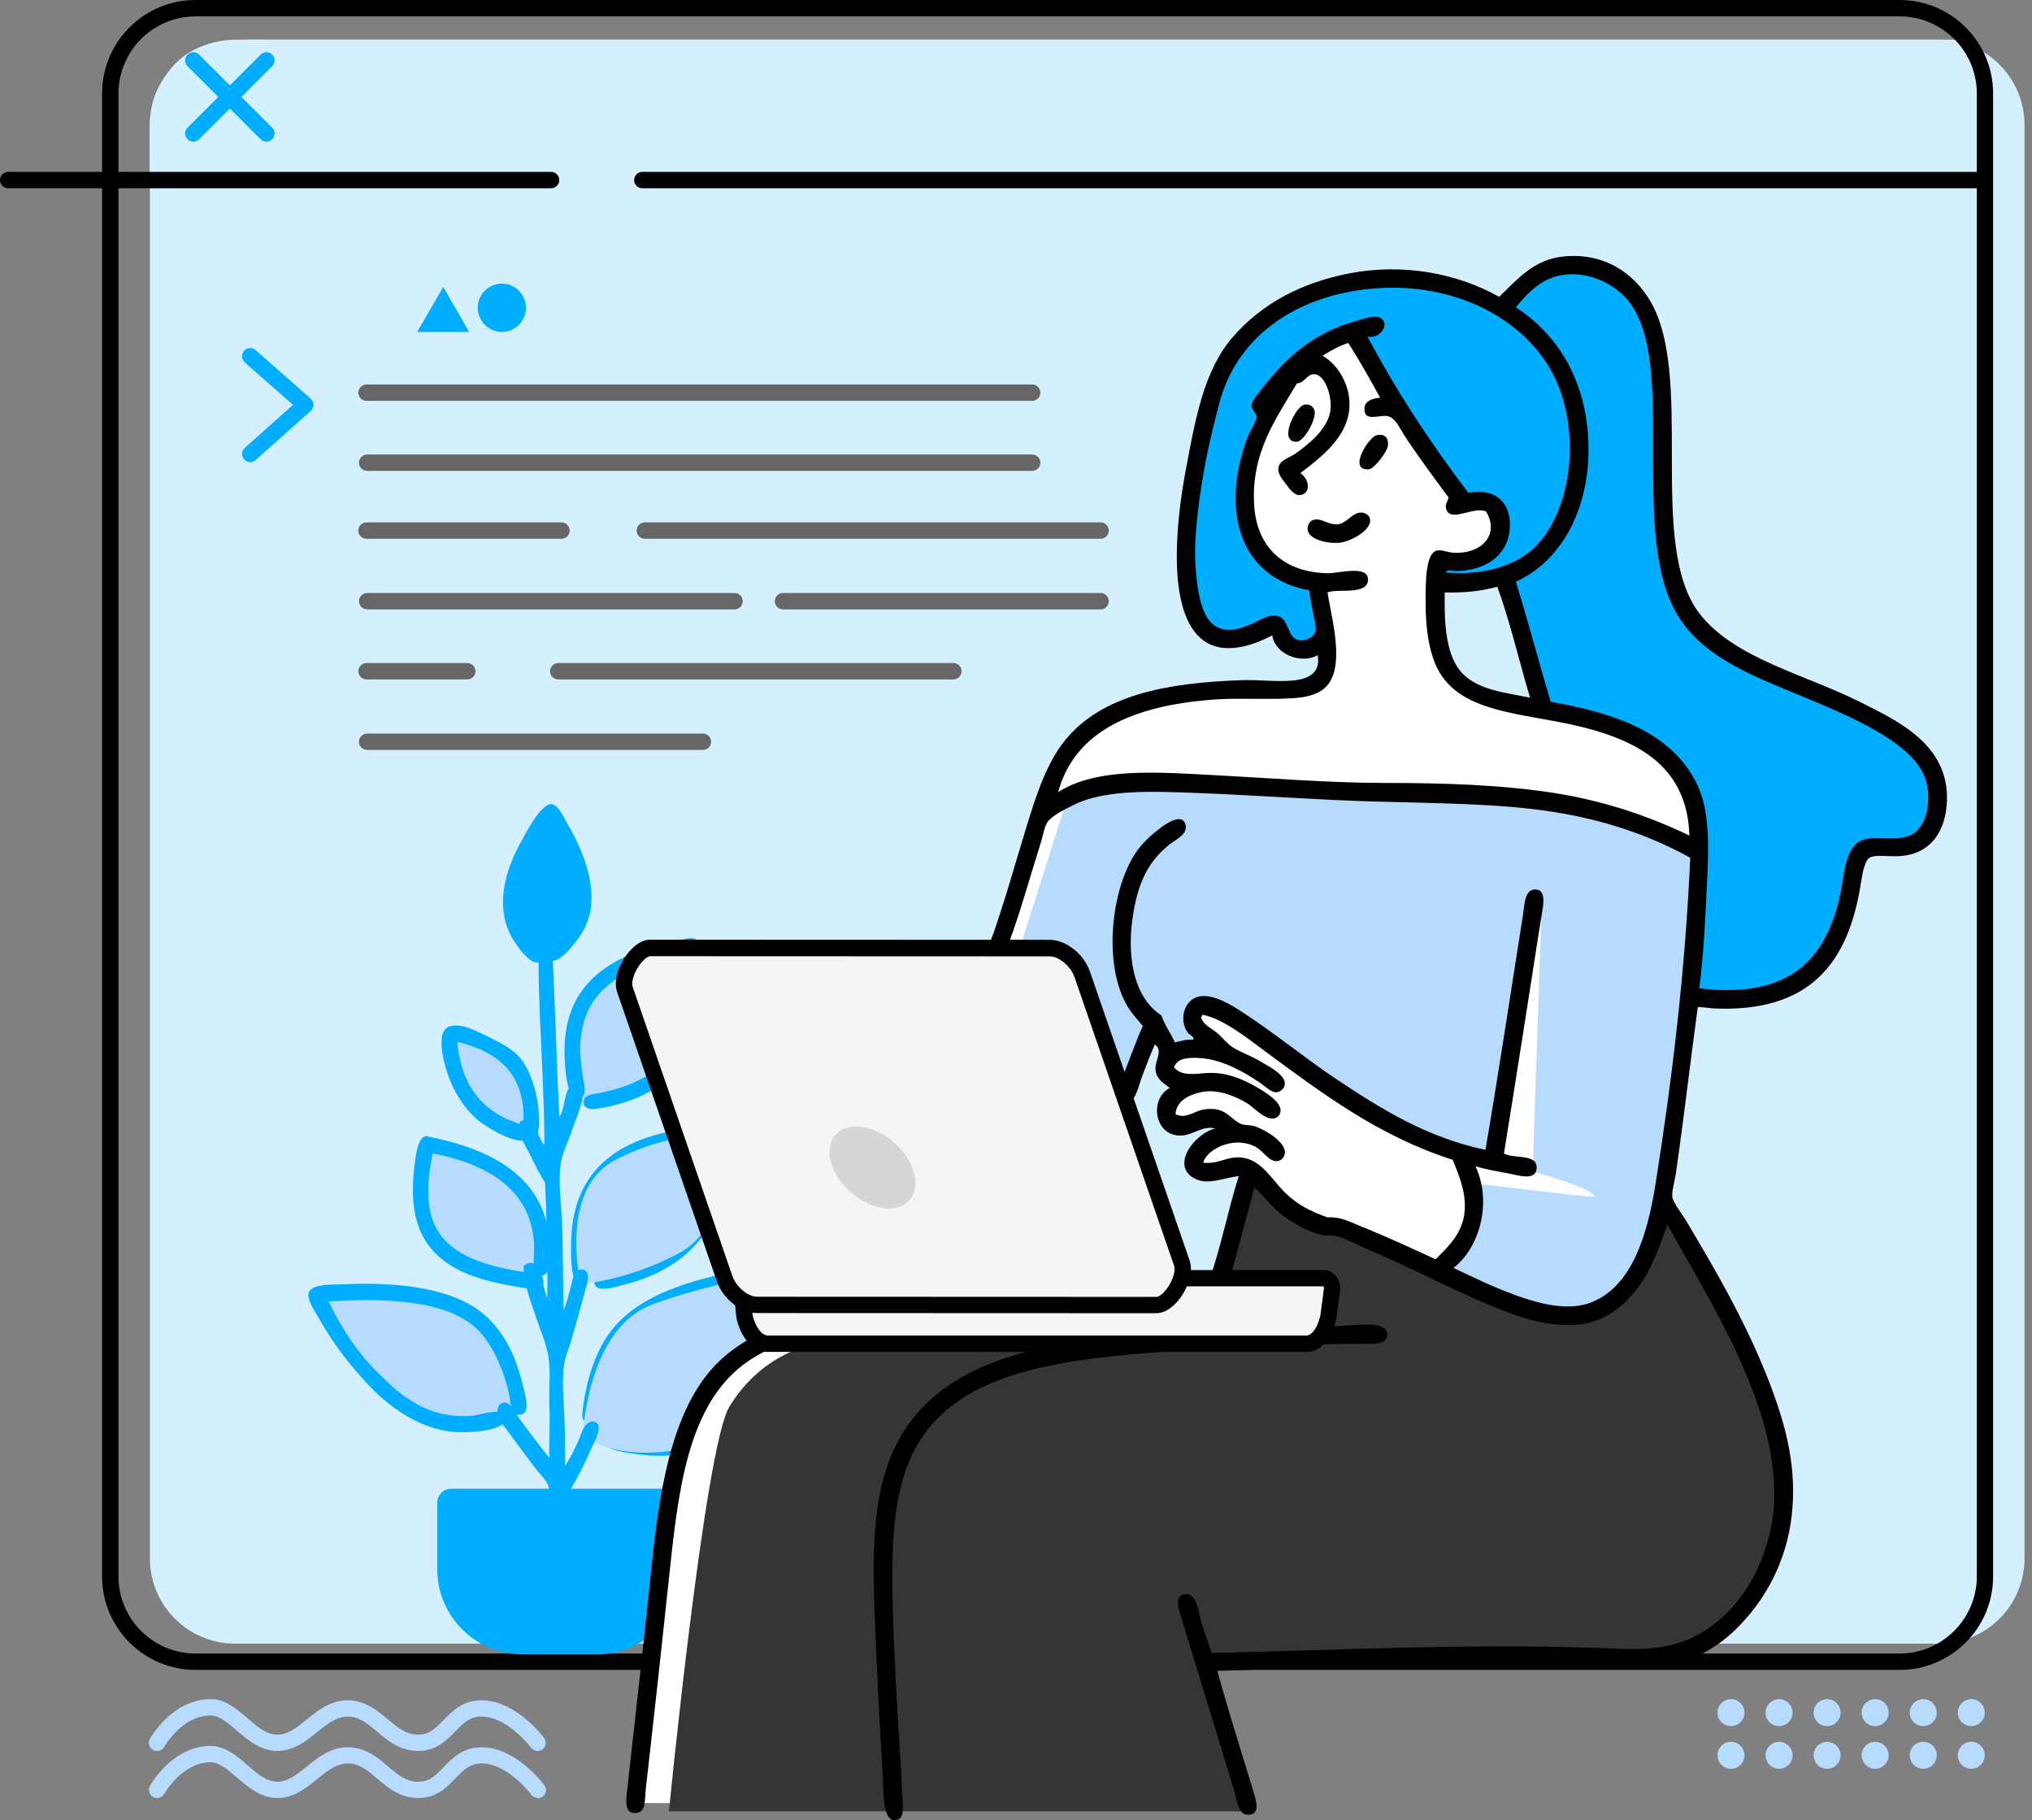
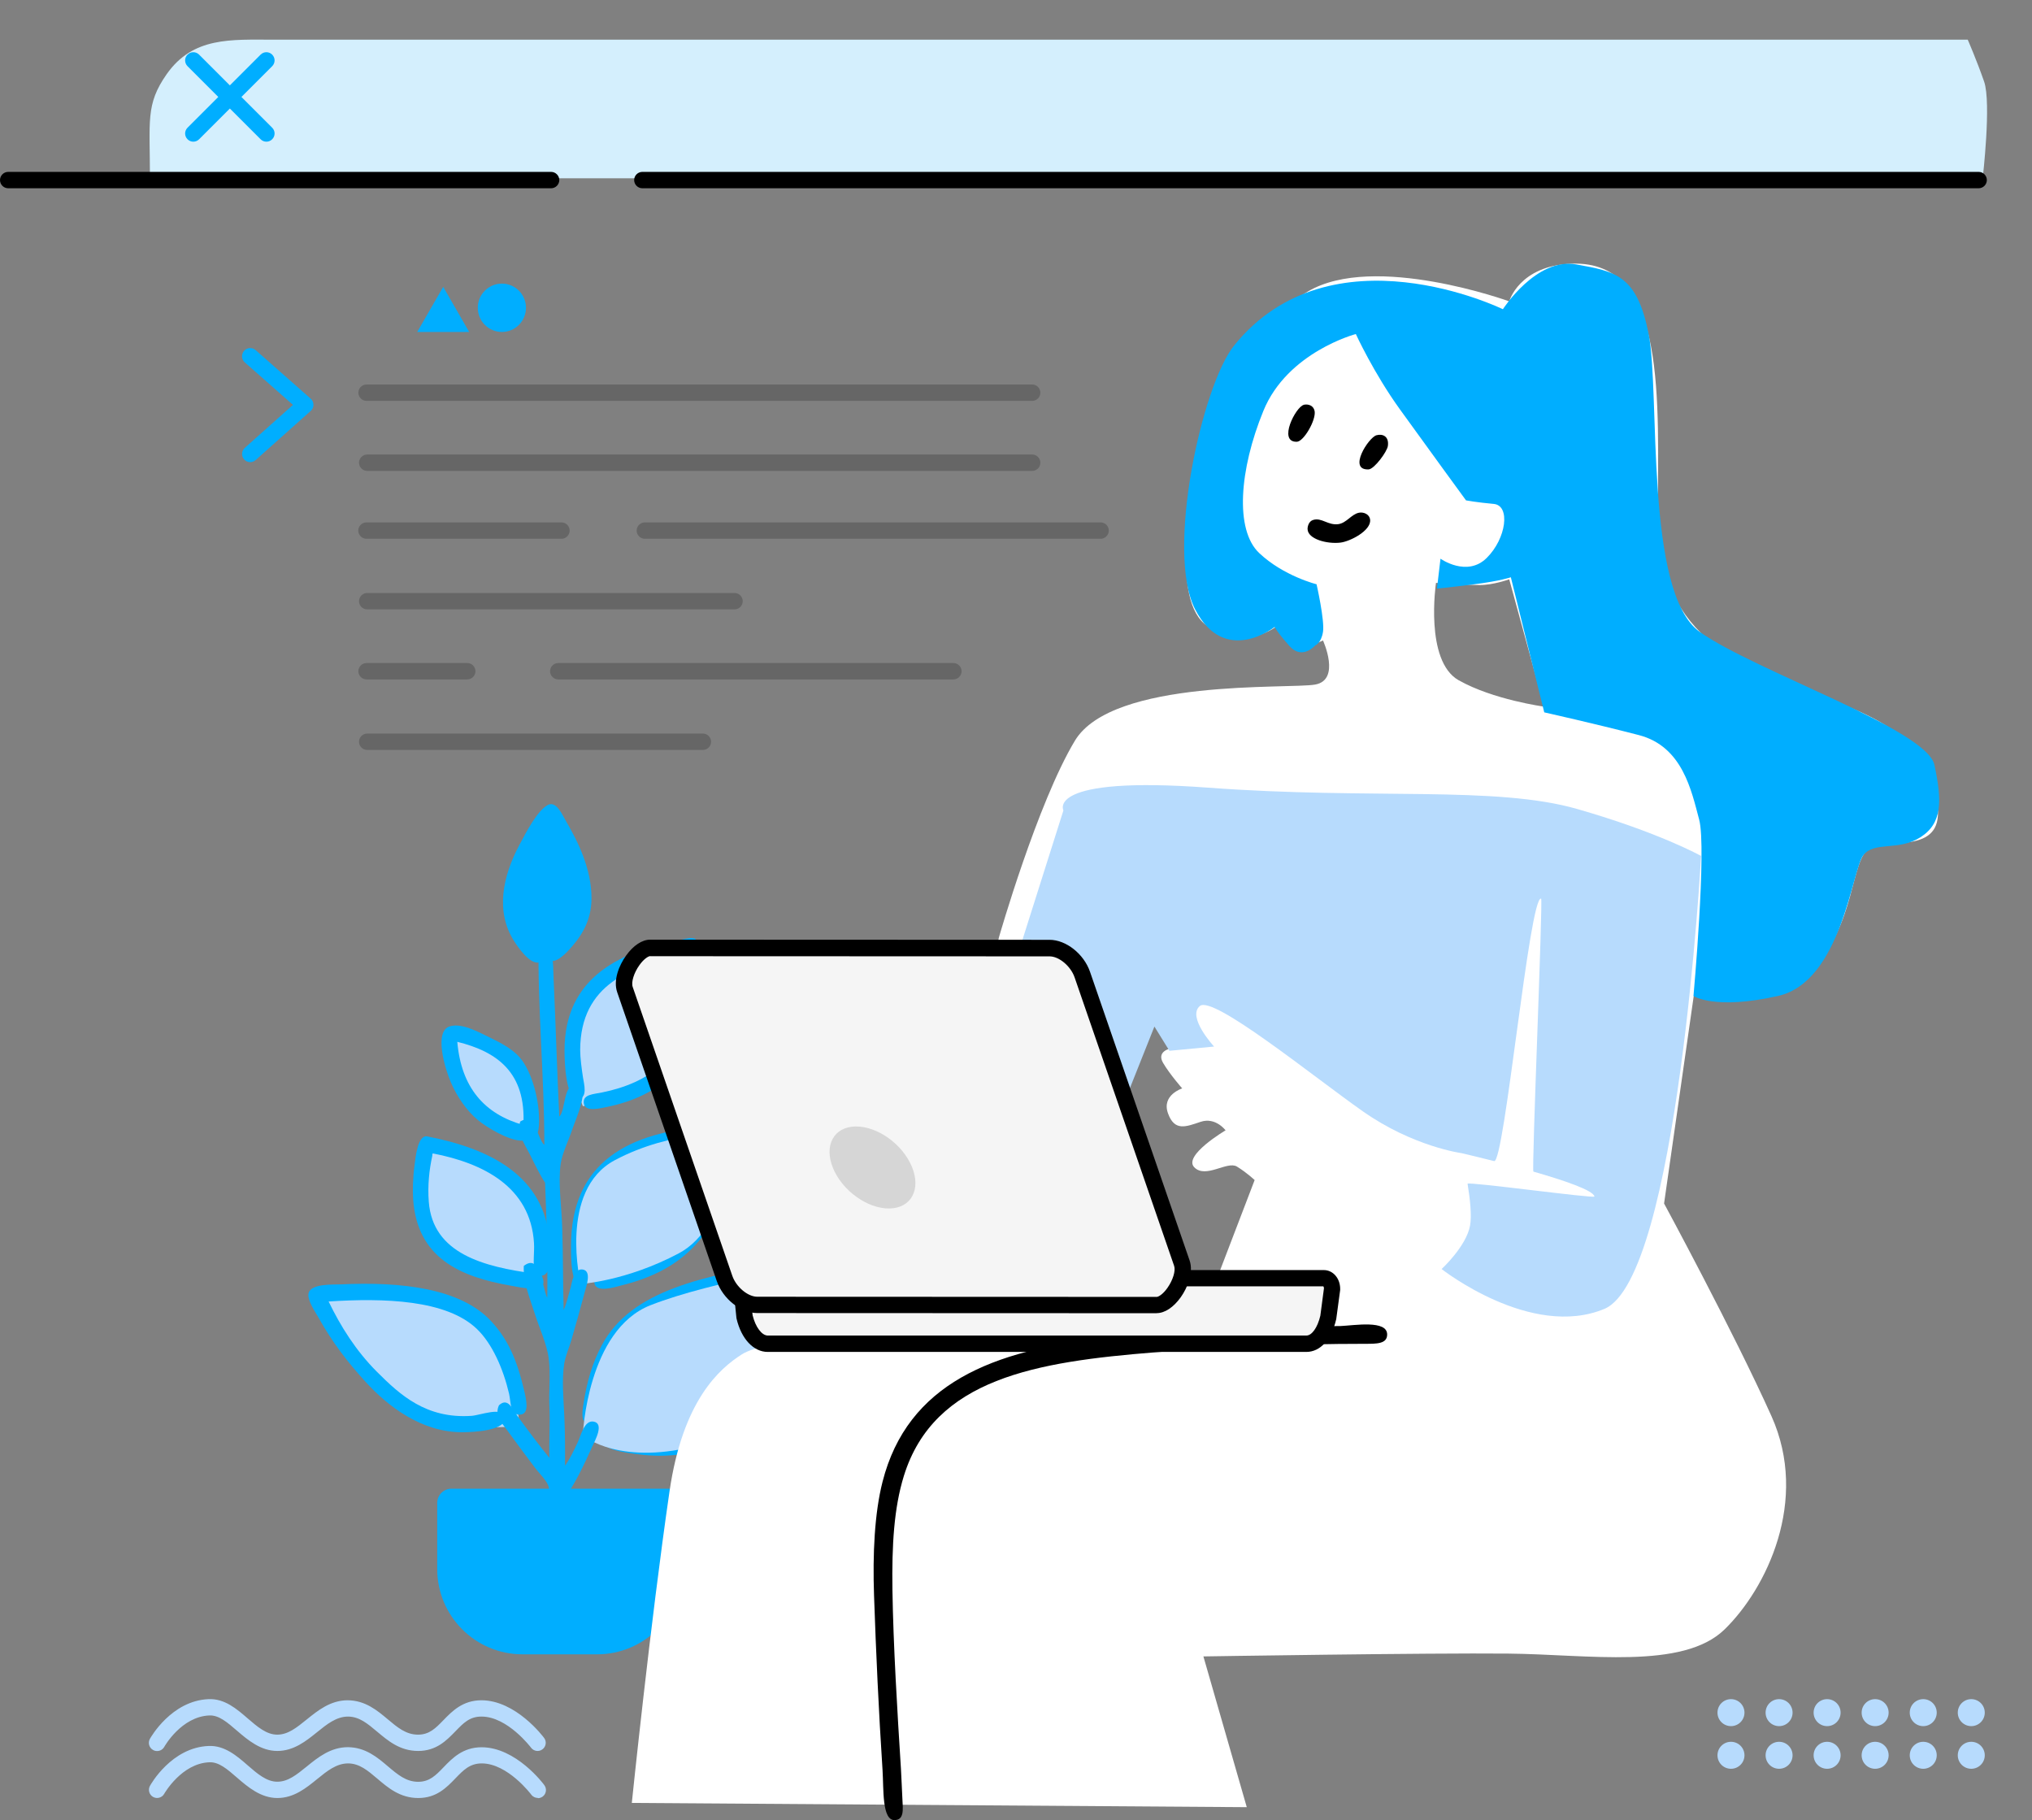
<svg xmlns="http://www.w3.org/2000/svg" width="230" height="206" viewBox="0 0 230 206" fill="none">
  <rect x="0" y="0" width="230" height="206" fill="#808080" stroke="none" />
  <g clip-path="url(#clip0_4352_25741)">
    <path d="M17.772 198.182C17.617 198.182 17.463 198.146 17.326 198.064C16.881 197.819 16.717 197.255 16.963 196.809C17.063 196.637 19.408 192.482 23.608 192.31C25.426 192.228 26.808 193.428 28.026 194.482C29.126 195.428 30.162 196.328 31.38 196.328C32.599 196.328 33.571 195.537 34.708 194.619C35.971 193.601 37.398 192.437 39.362 192.437C41.343 192.455 42.689 193.582 43.871 194.573C44.989 195.51 45.952 196.328 47.316 196.328C48.598 196.328 49.307 195.6 50.198 194.682C51.17 193.682 52.37 192.437 54.498 192.437C58.388 192.446 61.461 196.528 61.588 196.7C61.897 197.109 61.806 197.691 61.397 197.991C60.988 198.3 60.406 198.209 60.106 197.8C60.079 197.764 57.452 194.291 54.516 194.282C53.152 194.273 52.452 195.019 51.534 195.964C50.525 197 49.389 198.173 47.325 198.173C45.261 198.173 43.907 197.009 42.689 195.991C41.607 195.082 40.671 194.291 39.398 194.282C38.071 194.282 37.007 195.146 35.88 196.055C34.653 197.046 33.253 198.173 31.389 198.173C29.526 198.173 28.071 196.955 26.826 195.882C25.726 194.937 24.781 194.11 23.699 194.155C20.526 194.282 18.617 197.664 18.599 197.7C18.426 198.009 18.117 198.182 17.79 198.182H17.772Z" fill="#B7DBFD" />
    <path d="M60.879 203.491C60.597 203.491 60.316 203.364 60.134 203.118C60.106 203.082 57.479 199.591 54.534 199.582C53.189 199.582 52.461 200.328 51.552 201.273C50.543 202.318 49.407 203.5 47.343 203.5C45.28 203.5 43.916 202.337 42.698 201.3C41.616 200.382 40.68 199.591 39.407 199.582C38.08 199.582 37.017 200.446 35.889 201.364C34.662 202.364 33.262 203.5 31.399 203.5C29.535 203.5 28.072 202.273 26.826 201.191C25.726 200.237 24.772 199.4 23.69 199.455C20.545 199.582 18.608 202.991 18.59 203.018C18.345 203.464 17.781 203.627 17.336 203.382C16.89 203.136 16.727 202.573 16.972 202.127C17.072 201.946 19.417 197.773 23.617 197.609C25.417 197.528 26.817 198.737 28.035 199.8C29.135 200.755 30.172 201.655 31.39 201.655C32.608 201.655 33.58 200.855 34.717 199.937C35.98 198.909 37.417 197.746 39.38 197.746C41.362 197.764 42.707 198.891 43.889 199.9C45.007 200.846 45.971 201.664 47.334 201.664C48.616 201.664 49.325 200.937 50.216 200.009C51.189 199 52.389 197.755 54.516 197.755C58.407 197.764 61.488 201.864 61.615 202.046C61.916 202.455 61.834 203.036 61.425 203.336C61.261 203.455 61.07 203.518 60.879 203.518V203.491Z" fill="#B7DBFD" />
    <path fill-rule="evenodd" clip-rule="evenodd" d="M195.928 192.31C196.773 192.31 197.455 192.991 197.455 193.837C197.455 194.682 196.773 195.364 195.928 195.364C195.082 195.364 194.4 194.682 194.4 193.837C194.4 192.991 195.082 192.31 195.928 192.31Z" fill="#B7DBFD" />
    <path fill-rule="evenodd" clip-rule="evenodd" d="M201.373 192.31C202.218 192.31 202.9 192.991 202.9 193.837C202.9 194.682 202.218 195.364 201.373 195.364C200.527 195.364 199.846 194.682 199.846 193.837C199.846 192.991 200.527 192.31 201.373 192.31Z" fill="#B7DBFD" />
    <path fill-rule="evenodd" clip-rule="evenodd" d="M206.809 192.31C207.654 192.31 208.336 192.991 208.336 193.837C208.336 194.682 207.654 195.364 206.809 195.364C205.964 195.364 205.282 194.682 205.282 193.837C205.282 192.991 205.964 192.31 206.809 192.31Z" fill="#B7DBFD" />
    <path fill-rule="evenodd" clip-rule="evenodd" d="M212.245 192.31C213.09 192.31 213.772 192.991 213.772 193.837C213.772 194.682 213.09 195.364 212.245 195.364C211.4 195.364 210.718 194.682 210.718 193.837C210.718 192.991 211.4 192.31 212.245 192.31Z" fill="#B7DBFD" />
    <path fill-rule="evenodd" clip-rule="evenodd" d="M217.69 192.31C218.536 192.31 219.217 192.991 219.217 193.837C219.217 194.682 218.536 195.364 217.69 195.364C216.845 195.364 216.163 194.682 216.163 193.837C216.163 192.991 216.845 192.31 217.69 192.31Z" fill="#B7DBFD" />
    <path fill-rule="evenodd" clip-rule="evenodd" d="M223.126 192.31C223.972 192.31 224.654 192.991 224.654 193.837C224.654 194.682 223.972 195.364 223.126 195.364C222.281 195.364 221.599 194.682 221.599 193.837C221.599 192.991 222.281 192.31 223.126 192.31Z" fill="#B7DBFD" />
    <path fill-rule="evenodd" clip-rule="evenodd" d="M195.928 197.137C196.773 197.137 197.455 197.819 197.455 198.664C197.455 199.509 196.773 200.191 195.928 200.191C195.082 200.191 194.4 199.509 194.4 198.664C194.4 197.819 195.082 197.137 195.928 197.137Z" fill="#B7DBFD" />
    <path fill-rule="evenodd" clip-rule="evenodd" d="M201.373 197.137C202.218 197.137 202.9 197.819 202.9 198.664C202.9 199.509 202.218 200.191 201.373 200.191C200.527 200.191 199.846 199.509 199.846 198.664C199.846 197.819 200.527 197.137 201.373 197.137Z" fill="#B7DBFD" />
    <path fill-rule="evenodd" clip-rule="evenodd" d="M206.809 197.137C207.654 197.137 208.336 197.819 208.336 198.664C208.336 199.509 207.654 200.191 206.809 200.191C205.964 200.191 205.282 199.509 205.282 198.664C205.282 197.819 205.964 197.137 206.809 197.137Z" fill="#B7DBFD" />
    <path fill-rule="evenodd" clip-rule="evenodd" d="M212.245 197.137C213.09 197.137 213.772 197.819 213.772 198.664C213.772 199.509 213.09 200.191 212.245 200.191C211.4 200.191 210.718 199.509 210.718 198.664C210.718 197.819 211.4 197.137 212.245 197.137Z" fill="#B7DBFD" />
    <path fill-rule="evenodd" clip-rule="evenodd" d="M217.69 197.137C218.536 197.137 219.217 197.819 219.217 198.664C219.217 199.509 218.536 200.191 217.69 200.191C216.845 200.191 216.163 199.509 216.163 198.664C216.163 197.819 216.845 197.137 217.69 197.137Z" fill="#B7DBFD" />
    <path fill-rule="evenodd" clip-rule="evenodd" d="M223.126 197.137C223.972 197.137 224.654 197.819 224.654 198.664C224.654 199.509 223.972 200.191 223.126 200.191C222.281 200.191 221.599 199.509 221.599 198.664C221.599 197.819 222.281 197.137 223.126 197.137Z" fill="#B7DBFD" />
-     <path fill-rule="evenodd" clip-rule="evenodd" d="M26.617 4.491H219.499C224.836 4.491 229.154 8.818 229.154 14.145V176.374C229.154 181.71 224.826 186.028 219.499 186.028H26.617C21.281 186.028 16.963 181.701 16.963 176.374V14.154C16.963 8.818 21.29 4.5 26.617 4.5V4.491Z" fill="#D4EFFD" />
    <path fill-rule="evenodd" clip-rule="evenodd" d="M16.963 20.181H224.417C224.417 20.181 225.417 11.645 224.581 9.236C223.745 6.827 222.726 4.491 222.726 4.491H30.971C26.153 4.491 21.854 4.136 18.863 8.4C16.463 11.827 16.972 13.681 16.972 20.181H16.963Z" fill="#D4EFFD" />
-     <path d="M215.018 189.001H22.136C16.299 189.001 11.554 184.256 11.554 178.419V10.581C11.554 4.745 16.299 0 22.136 0H215.018C220.854 0 225.599 4.745 225.599 10.581V178.419C225.599 184.256 220.854 189.001 215.018 189.001ZM22.136 1.854C17.318 1.854 13.409 5.772 13.409 10.581V178.419C13.409 183.237 17.327 187.146 22.136 187.146H215.018C219.836 187.146 223.754 183.228 223.754 178.419V10.581C223.754 5.763 219.836 1.854 215.018 1.854H22.136Z" fill="black" />
    <path d="M62.379 21.308H0.927C0.418 21.308 0 20.89 0 20.381C0 19.872 0.418 19.454 0.927 19.454H62.379C62.888 19.454 63.306 19.872 63.306 20.381C63.306 20.89 62.888 21.308 62.379 21.308Z" fill="black" />
    <path d="M223.963 21.308H72.706C72.197 21.308 71.779 20.89 71.779 20.381C71.779 19.872 72.197 19.454 72.706 19.454H223.963C224.472 19.454 224.89 19.872 224.89 20.381C224.89 20.89 224.472 21.308 223.963 21.308Z" fill="black" />
    <path d="M116.831 53.298H41.562C41.053 53.298 40.635 52.88 40.635 52.37C40.635 51.861 41.053 51.443 41.562 51.443H116.831C117.34 51.443 117.759 51.861 117.759 52.37C117.759 52.88 117.34 53.298 116.831 53.298Z" fill="#666666" />
    <path d="M124.576 60.979H72.988C72.479 60.979 72.061 60.561 72.061 60.052C72.061 59.543 72.479 59.125 72.988 59.125H124.576C125.085 59.125 125.504 59.543 125.504 60.052C125.504 60.561 125.085 60.979 124.576 60.979Z" fill="#666666" />
    <path d="M83.142 68.97H41.562C41.053 68.97 40.635 68.552 40.635 68.043C40.635 67.533 41.053 67.115 41.562 67.115H83.142C83.651 67.115 84.069 67.533 84.069 68.043C84.069 68.552 83.651 68.97 83.142 68.97Z" fill="#666666" />
    <path d="M107.913 76.897H63.188C62.679 76.897 62.261 76.478 62.261 75.969C62.261 75.46 62.679 75.042 63.188 75.042H107.913C108.422 75.042 108.841 75.46 108.841 75.969C108.841 76.478 108.422 76.897 107.913 76.897Z" fill="#666666" />
    <path d="M79.56 84.878H41.562C41.053 84.878 40.635 84.46 40.635 83.951C40.635 83.442 41.053 83.024 41.562 83.024H79.56C80.069 83.024 80.488 83.442 80.488 83.951C80.488 84.46 80.069 84.878 79.56 84.878Z" fill="#666666" />
    <path d="M116.831 45.371H41.489C40.98 45.371 40.562 44.953 40.562 44.444C40.562 43.934 40.98 43.516 41.489 43.516H116.831C117.34 43.516 117.759 43.934 117.759 44.444C117.759 44.953 117.34 45.371 116.831 45.371Z" fill="#666666" />
    <path d="M63.552 60.979H41.48C40.971 60.979 40.553 60.561 40.553 60.052C40.553 59.543 40.971 59.125 41.48 59.125H63.552C64.061 59.125 64.479 59.543 64.479 60.052C64.479 60.561 64.061 60.979 63.552 60.979Z" fill="#666666" />
-     <path d="M124.576 68.97H88.624C88.114 68.97 87.696 68.552 87.696 68.043C87.696 67.533 88.114 67.115 88.624 67.115H124.576C125.086 67.115 125.504 67.533 125.504 68.043C125.504 68.552 125.086 68.97 124.576 68.97Z" fill="#666666" />
    <path d="M52.889 76.897H41.489C40.98 76.897 40.562 76.478 40.562 75.969C40.562 75.46 40.98 75.042 41.489 75.042H52.889C53.398 75.042 53.816 75.46 53.816 75.969C53.816 76.478 53.398 76.897 52.889 76.897Z" fill="#666666" />
    <path fill-rule="evenodd" clip-rule="evenodd" d="M56.807 32.099C58.316 32.099 59.534 33.326 59.534 34.835C59.534 36.344 58.316 37.571 56.807 37.571C55.298 37.571 54.08 36.344 54.08 34.835C54.08 33.326 55.298 32.099 56.807 32.099Z" fill="#00AEFF" />
    <path d="M50.161 32.462L53.107 37.571H47.225L50.17 32.462H50.161Z" fill="#00AEFF" />
    <path d="M28.326 52.307C28.072 52.307 27.817 52.207 27.635 51.998C27.299 51.616 27.326 51.034 27.708 50.689L33.162 45.825L27.708 41.016C27.326 40.68 27.29 40.098 27.626 39.707C27.963 39.325 28.544 39.289 28.935 39.626L35.171 45.125C35.371 45.298 35.48 45.553 35.48 45.816C35.48 46.08 35.371 46.334 35.171 46.507L28.935 52.07C28.762 52.225 28.535 52.307 28.317 52.307H28.326Z" fill="#00AEFF" />
    <path fill-rule="evenodd" clip-rule="evenodd" d="M51.089 168.493H75.633C76.524 168.493 77.242 169.211 77.242 170.102V177.583C77.242 182.919 72.915 187.237 67.588 187.237H59.143C53.807 187.237 49.489 182.91 49.489 177.583V170.102C49.489 169.211 50.207 168.493 51.098 168.493H51.089Z" fill="#00AEFF" />
    <path fill-rule="evenodd" clip-rule="evenodd" d="M58.806 161.411C58.806 161.411 58.134 151.166 52.607 148.293C47.08 145.421 35.626 146.439 35.626 146.439C35.626 146.439 41.362 158.838 47.298 160.438C53.234 162.047 58.806 161.402 58.806 161.402V161.411Z" fill="#B7DBFD" />
    <path fill-rule="evenodd" clip-rule="evenodd" d="M61.061 145.639C61.061 145.639 49.734 144.712 47.698 137.912C45.671 131.112 48.343 129.467 48.343 129.467C48.343 129.467 57.943 130.812 59.77 135.503C61.597 140.185 61.061 145.639 61.061 145.639Z" fill="#B7DBFD" />
    <path fill-rule="evenodd" clip-rule="evenodd" d="M60.252 129.058C60.252 129.058 52.534 125.922 51.316 122.622C50.098 119.322 50.834 117.395 50.834 117.395C50.834 117.395 56.88 117.322 58.479 120.695C60.079 124.067 60.252 129.067 60.252 129.067V129.058Z" fill="#B7DBFD" />
    <path fill-rule="evenodd" clip-rule="evenodd" d="M61.297 108.704C61.297 108.704 56.579 103.995 58.079 98.968C59.579 93.932 62.261 92.451 62.261 92.451C62.261 92.451 67.251 98.168 65.879 102.35C64.506 106.532 61.288 108.704 61.288 108.704H61.297Z" fill="#00AEFF" />
    <path fill-rule="evenodd" clip-rule="evenodd" d="M65.97 125.194C65.97 125.194 62.215 115.959 66.288 111.995C70.361 108.032 78.115 107.168 78.115 107.168C78.115 107.168 79.897 119.186 74.579 121.976C69.251 124.767 65.97 125.194 65.97 125.194Z" fill="#B7DBFD" />
    <path fill-rule="evenodd" clip-rule="evenodd" d="M62.37 93.46C60.797 95.623 58.834 98.014 58.588 101.586C58.461 103.459 59.27 104.923 60.115 106.095C60.561 106.704 61.715 107.277 61.561 108.268C61.515 108.55 61.306 108.841 61.079 108.913C59.979 109.268 58.534 107.05 58.179 106.495C56.025 103.114 56.961 99.087 58.743 95.714C59.615 94.069 60.797 91.805 61.961 91.132C62.97 90.541 63.67 92.278 64.133 93.059C65.406 95.232 66.961 98.359 66.951 101.668C66.951 104.304 65.724 106.104 64.297 107.623C63.879 108.068 62.343 109.577 61.961 108.186C61.733 107.35 63.115 106.332 63.57 105.777C64.461 104.668 65.142 103.559 65.179 101.75C65.252 98.078 63.543 96.032 62.361 93.46H62.37Z" fill="#00AEFF" />
    <path fill-rule="evenodd" clip-rule="evenodd" d="M78.705 106.259C79.505 107.495 79.369 109.204 79.351 110.686C79.26 119.495 75.996 123.822 68.488 125.331C67.497 125.531 66.115 125.813 66.07 124.767C66.033 123.876 67.124 123.849 68.16 123.64C70.742 123.122 73.233 122.086 74.678 120.586C77.333 117.831 77.633 113.322 77.496 108.113C71.451 109.295 65.706 111.377 65.67 118.813C65.67 119.74 65.833 120.913 65.988 121.949C66.097 122.667 66.57 124.295 65.424 124.367C64.061 124.449 63.897 120.404 63.897 118.895C63.897 110.459 70.388 107.577 77.578 106.259C77.805 106.213 78.26 106.086 78.705 106.259Z" fill="#00AEFF" />
    <path fill-rule="evenodd" clip-rule="evenodd" d="M50.952 116.149C52.37 115.759 54.288 116.877 55.616 117.513C56.752 118.058 58.061 118.786 58.834 119.686C60.261 121.34 61.143 124.776 61.006 127.331C60.943 128.594 60.452 129.149 58.997 129.103C57.507 129.049 55.079 127.594 54.088 126.767C52.843 125.731 51.734 124.14 51.034 122.504C50.398 121.04 49.043 116.668 50.952 116.149ZM59.243 127.331C59.552 121.386 56.279 119.031 51.761 117.913C52.207 123.104 54.843 126.094 59.243 127.331Z" fill="#00AEFF" />
    <path fill-rule="evenodd" clip-rule="evenodd" d="M81.278 129.267C72.833 129.494 66.452 132.049 66.397 141.012C66.397 142.157 67.27 145.448 65.997 145.594C64.588 145.766 64.633 142.321 64.633 141.085C64.606 131.54 71.133 128.067 80.324 127.485C81.051 127.44 82.487 127.185 82.896 127.803C83.415 128.585 82.878 131.121 82.733 131.903C81.369 139.539 77.533 143.739 70.26 145.503C69.706 145.639 67.406 146.403 67.279 145.185C67.17 144.157 68.688 144.057 69.697 143.821C76.933 142.112 80.696 137.348 81.287 129.258L81.278 129.267Z" fill="#00AEFF" />
    <path fill-rule="evenodd" clip-rule="evenodd" d="M61.325 144.394C62.343 146.557 59.043 145.721 57.861 145.521C52.107 144.521 47.207 142.412 46.762 135.703C46.698 134.74 46.734 133.24 46.925 131.84C47.053 130.876 47.289 128.413 48.371 128.622C55.225 129.949 61.734 132.967 62.206 140.612C62.288 141.885 62.543 144.157 61.325 144.394ZM48.934 130.794C48.589 132.376 48.389 134.149 48.534 136.021C48.989 141.894 54.743 143.375 60.525 144.148C60.288 142.903 60.507 141.757 60.443 140.685C60.052 134.321 54.67 131.64 49.016 130.549C48.925 130.558 48.925 130.676 48.934 130.785V130.794Z" fill="#00AEFF" />
    <path fill-rule="evenodd" clip-rule="evenodd" d="M93.032 142.948V143.512C92.45 147.003 91.532 150.048 90.296 152.848C88.978 155.82 87.523 158.22 85.551 160.166C82.542 163.129 78.478 165.411 72.197 164.593C71.024 164.438 67.743 164.102 68.097 162.666C68.388 161.466 71.351 162.702 72.197 162.829C77.851 163.656 81.587 161.647 84.269 158.966C88.105 155.13 89.723 150.475 91.105 144.157C84.078 145.912 75.733 146.221 71.397 150.593C69.642 152.366 68.461 155.348 67.861 158.402C67.67 159.366 67.933 161.147 66.652 161.057C65.933 161.011 65.806 160.502 66.006 159.129C66.415 156.366 67.043 154.293 68.097 152.293C71.47 145.857 80.042 144.448 88.296 142.876C89.514 142.648 92.569 141.639 93.041 142.957L93.032 142.948Z" fill="#00AEFF" />
    <path fill-rule="evenodd" clip-rule="evenodd" d="M37.189 147.293C38.562 150.13 40.289 152.884 42.662 155.257C45.262 157.857 48.216 160.593 53.361 160.247C54.343 160.184 56.952 159.138 57.143 160.411C57.37 161.911 53.634 162.102 52.316 162.102C47.725 162.102 43.916 159.184 41.371 156.393C39.353 154.175 37.662 152.002 36.062 149.148C35.644 148.412 34.726 147.103 34.935 146.33C35.235 145.257 37.762 145.403 38.553 145.366C45.434 145.039 52.152 145.803 55.607 149.548C57.488 151.584 58.497 153.866 59.306 157.275C59.57 158.393 59.925 159.929 58.988 160.093C57.697 160.32 57.834 158.666 57.625 157.757C56.961 154.911 55.716 152.093 54.007 150.439C50.571 147.103 43.507 146.894 37.189 147.303V147.293Z" fill="#00AEFF" />
    <path fill-rule="evenodd" clip-rule="evenodd" d="M65.725 145.312C65.725 145.312 63.17 134.73 69.588 131.312C76.006 127.885 83.024 128.176 83.024 128.176C83.024 128.176 82.787 138.694 76.824 141.857C70.861 145.021 65.715 145.321 65.715 145.321L65.725 145.312Z" fill="#B7DBFD" />
    <path fill-rule="evenodd" clip-rule="evenodd" d="M65.97 162.375C65.97 162.375 66.479 150.539 73.615 147.73C80.742 144.921 93.896 142.903 93.896 142.903C93.896 142.903 90.369 159.711 81.105 162.938C71.669 166.229 66.533 163.111 65.979 162.375H65.97Z" fill="#B7DBFD" />
    <path fill-rule="evenodd" clip-rule="evenodd" d="M219.263 90.841C218.254 84.869 214.927 81.896 206.391 78.933C197.855 75.969 187.628 72.251 187.646 58.816C187.655 45.38 188.792 29.444 177.91 29.844C171.929 30.062 170.829 34.108 170.829 34.108C170.829 34.108 155.557 28.562 148.057 32.98C140.558 37.398 136.985 43.198 135.985 49.562C134.985 55.916 132.312 68.024 136.712 70.888C141.112 73.751 144.603 70.806 144.603 70.806C144.603 70.806 145.639 73.597 147.175 73.297C148.721 73.006 149.748 72.488 149.748 72.488C149.748 72.488 151.793 76.951 148.866 77.478C145.939 78.006 125.922 76.76 121.667 83.833C117.413 90.905 113.059 106.123 113.059 106.123L108.795 128.249L123.195 133.24L130.522 115.695L132.449 118.677C132.449 118.677 130.894 118.995 131.64 120.286C132.394 121.576 133.812 123.185 133.812 123.185C133.812 123.185 131.458 123.931 132.203 126.004C132.949 128.076 134.221 127.531 135.903 126.967C137.585 126.404 138.721 127.931 138.721 127.931C138.721 127.931 133.885 130.785 135.176 132.112C136.467 133.44 138.903 131.367 140.003 132.031C141.103 132.703 142.012 133.558 142.012 133.558L137.421 145.548C137.421 145.548 89.132 150.002 83.987 153.275C81.424 154.902 77.278 158.502 75.779 168.811C73.588 183.874 71.515 204.055 71.515 204.055L141.121 204.536L136.212 187.474C136.212 187.474 161.766 187.064 170.738 187.155C179.71 187.237 190.474 189.019 195.201 184.419C199.928 179.819 204.809 169.847 200.509 160.275C196.21 150.712 188.355 136.212 188.355 136.212L191.737 112.55C191.737 112.55 199.546 115.195 204.918 109.904C210.145 104.759 209.4 97.123 211.691 95.969C213.963 94.823 220.263 96.787 219.254 90.814L219.263 90.841ZM165.111 76.997C161.22 74.797 162.538 65.97 162.538 65.97C162.538 65.97 166.038 66.215 167.529 66.215C169.02 66.215 170.829 65.57 170.829 65.57L174.774 79.978C174.774 79.978 169.011 79.197 165.12 76.997H165.111Z" fill="white" />
    <path fill-rule="evenodd" clip-rule="evenodd" d="M132.358 118.922L130.667 116.186L127.367 124.476L111.113 125.522L111.677 119.167L120.367 91.723C120.367 91.723 118.258 87.778 136.785 89.151C155.311 90.523 169.293 88.905 178.547 91.569C187.801 94.223 192.546 96.877 192.546 96.877C192.546 96.877 189.919 144.675 181.601 148.139C173.292 151.602 163.175 143.63 163.175 143.63C163.175 143.63 165.956 141.076 166.393 138.721C166.602 137.594 166.393 135.676 166.111 133.976C166.065 133.703 180.519 135.676 180.474 135.421C180.347 134.721 177.047 133.603 173.565 132.603C173.347 132.54 174.656 101.759 174.438 101.705C173.12 101.332 170.274 131.712 169.12 131.412C168.902 131.358 168.693 131.303 168.493 131.258C166.693 130.803 165.42 130.512 165.42 130.512C165.42 130.512 159.938 129.776 154.239 125.767C148.539 121.758 137.303 112.613 135.812 113.859C134.321 115.104 137.421 118.449 137.421 118.449L132.349 118.931L132.358 118.922Z" fill="#B7DBFD" />
    <path fill-rule="evenodd" clip-rule="evenodd" d="M149.021 66.133C149.021 66.133 149.957 70.233 149.748 71.524C149.539 72.815 148.866 73.051 148.866 73.051C148.866 73.051 147.412 74.742 145.966 73.133C144.53 71.515 144.276 70.96 144.276 70.96C144.276 70.96 138.612 75.469 135.267 68.951C131.922 62.434 136.049 43.607 139.694 39.098C150.684 25.499 170.111 34.998 170.111 34.998C170.111 34.998 173.874 29.126 178.401 29.926C182.919 30.726 185.292 31.171 186.61 37.807C187.928 44.444 186.119 67.079 192.401 71.524C198.682 75.969 218.081 82.524 218.954 86.569C219.827 90.614 219.872 93.187 217.345 94.778C214.818 96.359 212.191 95.178 210.909 96.787C209.627 98.396 208.455 111.095 201.255 112.722C194.055 114.349 191.683 112.722 191.683 112.722C191.683 112.722 193.192 96.032 192.328 92.769C191.455 89.505 190.455 84.478 185.492 83.196C180.519 81.906 174.792 80.624 174.792 80.624L171.011 65.334C171.011 65.334 169.82 65.761 166.829 66.133C163.838 66.515 162.648 66.615 162.648 66.615L163.048 63.234C163.048 63.234 166.038 65.361 168.275 63.152C170.511 60.943 170.984 57.207 169.075 57.034C167.166 56.861 165.938 56.634 165.938 56.634C165.938 56.634 161.42 50.452 158.457 46.334C155.484 42.216 153.466 37.807 153.466 37.807C153.466 37.807 145.73 39.835 143.003 46.498C140.276 53.161 139.758 59.97 142.521 62.588C145.285 65.206 149.039 66.133 149.039 66.133H149.021Z" fill="#00AEFF" />
-     <path fill-rule="evenodd" clip-rule="evenodd" d="M137.185 145.157L141.13 133.412C141.13 133.412 145.248 137.867 148.375 138.639C151.502 139.421 151.702 138.103 154.975 140.085C158.248 142.076 173.829 149.775 178.474 149.257C185.646 148.457 188.537 137.185 188.537 137.185C188.537 137.185 199.4 154.266 201.091 162.611C203.355 173.811 198.873 184.092 191.755 186.346C184.637 188.61 136.712 187.792 136.712 187.792L141.057 205.009H75.715C75.715 205.009 79.769 163.811 82.551 159.22C86.496 152.73 92.614 152.057 92.614 152.057L137.194 145.139L137.185 145.157Z" fill="#353535" />
    <path d="M30.153 16.036C29.917 16.036 29.68 15.945 29.499 15.763L21.226 7.491C20.863 7.127 20.863 6.545 21.226 6.182C21.59 5.818 22.172 5.818 22.535 6.182L30.808 14.454C31.171 14.818 31.171 15.399 30.808 15.763C30.626 15.945 30.39 16.036 30.153 16.036Z" fill="#00AEFF" />
    <path d="M21.881 16.036C21.645 16.036 21.408 15.945 21.226 15.763C20.863 15.399 20.863 14.818 21.226 14.454L29.499 6.182C29.862 5.818 30.444 5.818 30.808 6.182C31.171 6.545 31.171 7.127 30.808 7.491L22.535 15.763C22.354 15.945 22.117 16.036 21.881 16.036Z" fill="#00AEFF" />
-     <path fill-rule="evenodd" clip-rule="evenodd" d="M192.173 113.959C191.346 120.031 190.582 126.631 189.682 132.867C189.555 133.721 189.21 134.849 189.282 135.439C189.364 136.121 190.391 137.394 190.81 138.094C194.428 144.175 198.027 150.348 200.627 157.402C202.155 161.557 203.418 166.202 202.8 171.565C202.273 176.083 200.4 179.992 197.728 183.074C195.055 186.146 191.855 188.355 186.701 188.71C184.201 188.883 181.492 188.655 178.656 188.628C164.993 188.483 151.148 188.61 137.785 189.11C139.021 193.582 140.439 198.091 141.885 202.791C142.23 203.909 142.721 205.618 141.003 205.364C140.176 205.245 139.939 203.464 139.639 202.464C137.676 196.028 135.785 189.837 133.767 183.237C133.567 182.592 132.73 180.537 134.167 180.419C135.521 180.319 135.648 182.528 135.939 183.474C136.367 184.865 136.748 185.919 137.148 187.092C151.72 186.746 168.029 185.919 183.174 186.61C188.828 186.864 191.991 185.728 195 182.992C197.746 180.501 199.627 176.965 200.473 172.856C201.373 168.456 200.446 163.42 199.109 159.42C196.5 151.648 192.364 145.184 188.728 138.585C187.773 141.33 186.883 143.794 185.264 145.903C183.783 147.839 181.528 149.693 178.51 149.93C175.71 150.148 172.92 149.393 170.547 148.484C164.947 146.339 160.129 143.621 154.457 141.239C153.329 140.767 152.148 140.085 151.157 139.876C150.711 139.776 150.157 139.894 149.711 139.794C148.021 139.421 146.466 138.476 145.284 137.621C144.021 136.703 143.121 135.412 141.985 134.403C141.039 137.885 140.13 141.403 139.166 144.866C140.548 145.048 142.948 144.257 142.784 145.994C142.666 147.23 140.966 146.903 139.648 146.957C130.649 147.321 121.176 147.712 112.613 148.403C102.704 149.203 91.868 149.657 85.342 153.63C78.424 157.838 76.978 166.856 75.924 176.719C75.042 185.037 74.097 193.691 73.106 202.382C72.942 203.846 73.16 205.164 71.897 205.2C70.606 205.236 70.87 203.646 71.015 202.382C71.924 194.228 72.897 185.583 73.751 177.283C74.733 167.729 76.306 158.511 81.878 153.63C87.651 148.575 96.932 147.612 106.822 146.794C116.558 145.984 126.394 145.294 136.83 145.021C138.176 141.276 138.985 136.985 140.212 133.112C138.594 133.276 136.794 134.158 135.303 133.43C132.367 131.994 135.212 128.276 137.557 127.722C136.112 127.349 135.021 128.522 133.612 128.522C130.612 128.54 130.085 124.358 132.403 123.131C131.667 122.54 130.93 122.186 130.794 121.122C130.667 120.077 131.73 118.867 130.712 118.222C130.221 119.349 129.758 120.513 129.267 121.84C128.885 122.867 128.503 124.913 127.34 124.976C127.067 124.994 126.376 124.513 126.294 124.013C126.185 123.322 126.74 122.686 127.022 122.004C127.767 120.177 128.594 117.749 129.358 116.131C128.649 115.268 127.958 114.549 127.431 113.559C124.767 108.641 125.867 99.75 129.04 95.859C129.612 95.15 130.394 94.423 131.376 93.687C131.621 93.505 133.83 91.805 134.194 93.369C134.439 94.432 133.121 94.996 132.421 95.541C130.112 97.368 128.94 99.587 128.321 103.105C127.44 108.059 128.249 112.822 131.458 114.931C131.849 116.068 132.521 116.931 132.985 117.986C133.639 117.831 134.23 117.622 135.076 117.668C135.185 117.295 134.667 117.177 134.43 116.858C133.421 115.495 133.985 113.013 135.876 112.759C137.476 112.54 139.448 113.795 140.457 114.449C144.203 116.858 147.73 119.786 151.32 122.176C156.693 125.758 161.665 128.767 168.138 130.14C169.62 121.467 170.983 112.431 172.401 103.432C172.565 102.377 172.556 100.423 174.01 100.696C175.129 100.905 174.583 102.986 174.41 104.077C173.038 112.822 171.638 121.904 170.229 130.549C171.383 131.203 174.038 130.512 173.929 132.24C173.838 133.685 171.883 133.03 170.711 132.803C169.283 132.531 168.12 132.349 167.011 131.994C168.974 136.23 167.356 141.339 164.52 143.503C166.883 144.621 169.074 145.703 171.683 146.639C174.119 147.512 177.501 148.475 180.21 147.366C184.701 145.521 186.446 139.885 187.373 134.094C189.255 122.286 190.746 109.968 191.319 97.078C186.692 94.532 181.546 92.76 175.547 91.85C169.601 90.941 162.875 90.923 155.757 90.723C149.211 90.541 142.157 90.005 135.721 89.76C130.83 89.569 125.213 89.296 121.64 91.05C120.513 91.605 118.958 92.35 118.504 93.141C118.176 93.705 118.04 94.668 117.776 95.478C116.549 99.341 115.577 102.977 114.158 106.823C113.804 107.768 112.995 110.631 111.904 110.522C111.613 110.495 111.086 109.877 111.022 109.641C110.786 108.768 111.749 107.441 112.149 106.423C112.668 105.114 112.959 104.059 113.277 103.123C114.113 100.623 114.822 98.05 115.368 96.287C116.758 91.787 117.995 86.896 120.595 83.733C124.767 78.66 132.003 77.269 140.63 76.978C144.084 76.86 149.784 78.124 149.157 74.16C147.166 75.215 144.321 74.015 144.003 71.906C142.148 72.915 138.994 74.079 136.685 72.788C131.921 70.133 133.067 59.352 134.194 53.316C135.294 47.407 136.267 41.944 139.503 38.189C142.784 34.38 147.284 31.999 152.702 30.944C158.775 29.762 164.974 30.926 169.683 33.599C171.674 31.717 173.556 29.326 177.083 29.017C181.646 28.617 184.719 30.908 186.501 33.599C192.11 42.098 186.201 61.688 192.455 69.561C196.437 74.569 204.309 76.315 210.554 79.46C214.745 81.569 220.599 84.233 220.372 90.641C220.254 94.05 218.536 96.877 214.581 96.914C213.472 96.923 212.2 96.723 211.609 97.078C210.972 97.45 210.727 99.414 210.563 100.377C209.1 109.095 204.764 114.586 194.073 114.14C193.482 114.113 193.037 114.004 192.219 113.977L192.173 113.959ZM208.182 101.732C208.782 99.214 208.709 96.232 210.518 95.214C211.945 94.414 214.409 95.305 216.154 94.569C218.281 93.669 218.636 90.223 217.927 88.132C217.008 85.424 213.609 83.36 211.245 82.096C208.982 80.887 206.154 79.706 203.764 78.715C198.782 76.651 193.455 74.669 190.41 70.424C187.337 66.152 187.11 59.479 187.11 52.08C187.11 44.68 187.355 37.18 183.892 33.571C182.583 32.208 180.065 30.78 177.21 31.08C174.556 31.353 172.992 33.08 171.574 34.78C175.856 37.553 179.083 42.162 179.701 48.698C180.437 56.488 177.201 63.334 171.574 65.834C172.965 70.288 174.174 74.924 175.519 79.433C182.91 80.706 189.137 82.924 192.01 88.605C193.555 91.669 193.41 95.687 193.219 99.868C193.019 104.077 192.828 108.113 192.337 111.859C202.2 113.031 206.463 108.959 208.191 101.723L208.182 101.732ZM173.829 61.825C177.756 57.897 178.901 49.498 176.247 43.316C173.42 36.726 165.52 32.008 155.975 32.617C147.257 33.171 140.103 37.744 138.03 45.571C136.985 49.525 136.058 53.552 135.539 58.361C135.276 60.806 135.139 62.952 135.458 65.606C135.676 67.442 136.13 70.197 137.794 70.997C139.276 71.715 141.021 70.933 142.057 70.433C142.803 70.07 143.639 69.533 144.548 69.706C145.957 69.988 145.63 72.142 146.966 72.442C147.812 72.633 148.757 72.051 148.902 71.479C149.039 70.915 148.711 69.897 148.584 69.142C148.439 68.288 148.239 67.488 148.184 66.806C143.284 65.933 140.239 62.525 139.894 57.388C139.694 54.398 140.412 51.561 141.266 49.343C141.53 48.661 142.212 47.725 142.23 47.171C142.248 46.762 141.612 46.389 141.666 45.807C141.703 45.362 142.421 44.544 142.875 43.953C145.666 40.353 148.757 37.626 153.575 36.307C154.266 36.117 155.466 35.671 156.066 35.907C157.52 36.462 156.266 38.453 154.775 38.08C158.138 44.425 162.011 50.261 166.202 55.779C169.42 55.152 171.201 57.088 170.865 60.043C170.538 63.006 167.983 64.643 164.665 64.633C164.393 64.633 163.884 64.406 163.62 64.797C168.147 65.143 171.665 63.997 173.838 61.825H173.829ZM149.693 40.262C151.411 41.244 152.766 43.444 152.748 45.816C152.72 49.48 149.321 51.889 147.193 53.543C148.384 54.416 148.302 56.025 147.03 56.034C146.439 56.034 145.793 55.107 145.584 54.825C145.175 54.279 144.612 53.661 144.703 52.97C144.812 52.052 145.893 51.87 146.712 51.279C148.312 50.134 150.266 48.498 150.575 46.534C150.83 44.944 150.002 42.416 148.802 42.353C147.912 42.307 147.739 43.325 146.793 43.398C144.557 47.207 141.521 51.243 141.966 57.316C142.303 61.997 145.357 64.779 150.257 64.879C151.493 64.906 154.866 63.897 154.848 65.606C154.82 67.415 151.348 66.579 150.257 67.052C150.82 70.488 152.539 76.388 149.457 78.233C148.53 78.787 147.302 78.978 146.157 79.033C143.003 79.206 139.948 78.96 137.067 79.197C128.576 79.887 121.685 82.569 119.767 89.66C124.131 86.832 131.085 87.396 137.467 87.733C143.775 88.06 150.439 88.614 156.775 88.614C163.429 88.614 169.965 88.823 175.847 89.742C181.737 90.66 186.828 92.451 191.219 94.569C190.991 87.069 185.883 84.024 179.31 82.342C172.447 80.587 164.774 80.915 162.411 75.024C161.675 73.188 161.356 70.924 161.365 68.024C161.365 66.133 161.32 62.57 162.656 62.306C163.211 62.197 163.82 62.506 164.429 62.552C167.638 62.779 169.792 60.579 168.211 57.888C166.702 57.279 164.229 59.17 163.702 57.643C163.484 56.988 163.929 56.761 163.947 56.279C162.529 54.379 160.384 51.48 158.956 49.28C158.447 48.489 157.957 47.307 157.102 47.107C156.157 46.88 154.311 47.88 154.448 46.143C154.511 45.316 155.493 45.062 156.22 45.016C155.057 42.907 153.893 40.798 152.602 38.816C151.511 39.171 150.602 39.707 149.702 40.262H149.693ZM163.529 67.052C163.456 70.597 163.647 74.369 165.62 76.306C167.429 78.078 170.156 78.36 173.183 78.96C171.938 74.797 170.929 70.379 169.483 66.406C167.765 66.888 165.793 67.115 163.529 67.052ZM135.93 115.086C136.148 115.959 137.03 116.322 137.703 116.858C138.33 117.358 138.848 118.104 139.557 118.549C140.585 119.195 141.694 119.513 142.857 120.24C143.548 120.667 145.466 121.604 145.43 122.658C145.412 123.204 144.93 123.604 144.466 123.622C143.884 123.649 143.184 122.931 142.539 122.495C140.785 121.304 138.339 119.931 135.939 119.758C134.503 119.658 133.249 119.749 132.885 120.804C133.712 121.822 135.239 121.54 136.503 121.449C138.585 121.304 140.394 122.013 141.975 122.895C142.757 123.331 145.012 124.594 144.948 125.713C144.921 126.131 144.657 126.531 144.148 126.594C143.112 126.731 141.857 125.267 141.094 124.822C139.785 124.067 137.839 123.204 135.948 123.613C134.712 123.885 133.167 124.504 133.049 126.104C134.303 126.713 135.23 125.667 136.43 125.54C136.848 125.494 137.257 125.504 137.557 125.54C138.976 125.731 139.548 126.867 140.53 127.231C140.921 127.376 141.585 127.313 142.057 127.476C143.148 127.84 145.493 129.222 145.439 130.458C145.412 130.94 145.057 131.412 144.475 131.421C143.63 131.44 142.957 130.258 142.139 129.812C141.521 129.476 140.639 129.24 139.721 129.331C138.121 129.485 136.548 130.403 136.185 131.585C137.903 131.821 138.912 130.803 140.612 131.021C142.803 131.303 143.966 133.512 145.439 134.967C146.875 136.385 148.384 137.121 150.266 137.785C151.775 137.685 152.82 138.312 154.129 138.83C157.047 140.003 159.866 141.321 162.493 142.53C163.829 141.194 165.629 139.576 165.793 136.976C165.929 134.821 165.12 132.985 164.429 131.267C156.057 128.585 149.739 123.804 143.266 119.04C141.23 117.54 138.566 115.368 136.185 114.859C136.003 114.831 136.094 115.095 135.939 115.104L135.93 115.086Z" fill="black" />
    <path fill-rule="evenodd" clip-rule="evenodd" d="M147.593 45.807C148.093 45.707 148.684 45.898 148.802 46.534C148.975 47.534 147.575 49.971 146.793 49.998C144.594 50.071 146.675 45.998 147.593 45.816V45.807Z" fill="black" />
    <path fill-rule="evenodd" clip-rule="evenodd" d="M155.802 49.261C156.493 49.071 157.238 49.37 157.093 50.471C157.002 51.134 155.548 53.089 154.92 53.125C152.511 53.252 154.902 49.507 155.802 49.261Z" fill="black" />
    <path fill-rule="evenodd" clip-rule="evenodd" d="M153.793 58.034C154.338 57.916 155.029 58.197 155.084 58.843C155.193 60.061 152.82 61.288 151.702 61.415C150.193 61.588 148.039 61.016 148.002 59.888C147.993 59.597 148.13 58.988 148.648 58.843C149.611 58.561 150.302 59.47 151.466 59.325C152.402 59.206 152.948 58.216 153.802 58.034H153.793Z" fill="black" />
    <path fill-rule="evenodd" clip-rule="evenodd" d="M151.702 150.084C153.311 150.012 157.029 149.366 157.011 151.048C157.002 152.102 155.838 152.093 154.52 152.093C146.339 152.093 138.194 152.457 130.703 153.057C117.349 154.13 105.731 155.984 102.304 167.056C101.186 170.674 100.941 174.892 101.013 179.928C101.113 186.274 101.568 193.719 101.977 200.2C102.032 201 102.068 202.282 102.141 203.582C102.213 204.855 102.341 205.973 101.259 206C99.814 206.027 100.032 202.473 99.895 200.364C99.459 193.682 99.15 186.946 98.932 180.574C98.768 175.91 98.986 171.256 99.895 167.702C102.722 156.62 112.349 152.766 125.24 151.448C133.63 150.584 142.175 150.075 151.548 150.084C151.602 150.084 151.657 150.084 151.711 150.084H151.702Z" fill="black" />
    <path fill-rule="evenodd" clip-rule="evenodd" d="M84.869 144.666H149.848C150.357 144.666 150.775 145.203 150.775 145.866L150.348 149.084C149.966 150.712 149.102 152.084 147.857 152.084H86.896C85.651 152.084 84.66 150.721 84.269 149.021L83.951 145.866C83.951 145.203 84.36 144.666 84.878 144.666H84.869Z" fill="#F5F5F5" />
    <path d="M147.857 153.011H86.896C85.287 153.011 83.905 151.53 83.369 149.239L83.351 149.121L83.023 145.875C83.023 144.685 83.832 143.748 84.869 143.748H149.848C150.884 143.748 151.693 144.685 151.693 145.875V145.994L151.248 149.293C150.711 151.621 149.439 153.011 147.857 153.011ZM85.187 148.866C85.514 150.202 86.232 151.157 86.905 151.157H147.866C148.493 151.157 149.13 150.257 149.448 148.912L149.857 145.812C149.857 145.703 149.811 145.621 149.784 145.584H84.951C84.951 145.584 84.887 145.712 84.878 145.821L85.187 148.857V148.866Z" fill="black" />
    <path fill-rule="evenodd" clip-rule="evenodd" d="M73.597 107.286L118.795 107.304C120.267 107.304 121.931 108.65 122.504 110.295L133.776 142.966C134.349 144.621 132.394 147.703 130.921 147.703L85.714 147.684C84.242 147.684 82.578 146.339 82.005 144.685L70.733 111.995C70.16 110.341 72.124 107.277 73.597 107.277V107.286Z" fill="#F5F5F5" />
    <path d="M130.922 148.63L85.715 148.612C83.851 148.612 81.833 147.021 81.133 144.994L69.861 112.304C69.388 110.941 70.07 109.268 70.861 108.159C71.679 107.013 72.679 106.35 73.597 106.35L118.795 106.368C120.668 106.368 122.677 107.959 123.377 109.986L134.649 142.657C135.122 144.03 134.403 145.757 133.649 146.821C132.831 147.966 131.84 148.621 130.922 148.621V148.63ZM73.597 108.213C73.388 108.213 72.87 108.532 72.37 109.241C71.752 110.104 71.424 111.168 71.615 111.704L82.888 144.394C83.324 145.657 84.642 146.766 85.715 146.766L130.922 146.784C131.113 146.784 131.613 146.512 132.14 145.766C132.758 144.894 133.085 143.83 132.903 143.285L121.631 110.613C121.195 109.35 119.877 108.241 118.804 108.241L73.606 108.223L73.597 108.213Z" fill="black" />
    <path fill-rule="evenodd" clip-rule="evenodd" d="M96.841 127.494C94.378 127.531 93.232 129.64 94.287 132.203C95.341 134.767 98.196 136.812 100.668 136.776C103.132 136.739 104.277 134.63 103.223 132.067C102.168 129.503 99.314 127.458 96.841 127.494Z" fill="#D6D6D6" />
    <path fill-rule="evenodd" clip-rule="evenodd" d="M63.306 126.367C64.061 125.685 63.706 122.522 65.315 122.749C66.888 122.967 65.142 126.722 64.833 127.658C64.379 129.049 63.642 130.503 63.47 131.685C63.151 133.849 63.561 136.485 63.633 138.848C63.742 142.339 63.715 145.057 63.797 148.266C64.142 147.503 64.297 146.73 64.597 145.694C64.733 145.239 64.906 143.521 65.96 143.685C67.006 143.848 66.351 145.594 66.206 146.175C65.66 148.239 65.224 149.748 64.679 151.648C64.442 152.484 64.024 153.393 63.87 154.302C63.57 156.157 63.788 158.348 63.87 160.175C63.961 162.138 63.97 164.084 63.952 165.884C64.497 165.147 64.924 164.238 65.397 163.229C65.751 162.484 66.124 160.738 67.169 160.893C68.442 161.093 67.351 163.029 67.006 163.793C66.115 165.774 64.997 168.138 63.87 169.583C63.897 172.811 63.788 176.038 63.788 179.483C63.788 180.601 63.752 181.874 62.988 181.974C61.843 182.119 62.024 180.274 62.024 179.238C62.024 176.392 62.106 174.747 62.106 171.92C62.106 170.711 62.324 169.211 62.106 168.302C61.943 167.611 61.033 166.765 60.497 166.047C59.306 164.475 58.397 163.229 57.279 161.702C56.788 161.029 55.943 160.211 56.479 159.048C57.497 158.102 58.015 159.493 58.57 160.257C59.706 161.82 61.17 163.775 62.188 165.002C62.124 162.993 62.279 161.129 62.188 159.293C62.097 157.429 62.343 155.575 62.106 153.739C61.906 152.13 61.006 150.212 60.497 148.584C59.952 146.857 59.197 145.112 59.288 143.275C61.206 141.794 61.343 145.675 61.943 146.894C62.006 142.73 61.87 138.058 61.697 133.858C61.033 132.858 60.497 131.685 59.924 130.558C59.397 129.512 58.497 128.303 58.879 126.94C60.642 125.858 60.742 128.758 61.615 129.594C61.615 121.84 60.833 114.022 60.97 106.668C62.679 105.177 62.597 109.395 62.661 110.768C62.897 115.831 63.079 122.013 63.306 126.376V126.367Z" fill="#00AEFF" />
  </g>
  <defs>
    <clipPath id="clip0_4352_25741">
      <rect width="229.163" height="206" fill="white" />
    </clipPath>
  </defs>
</svg>